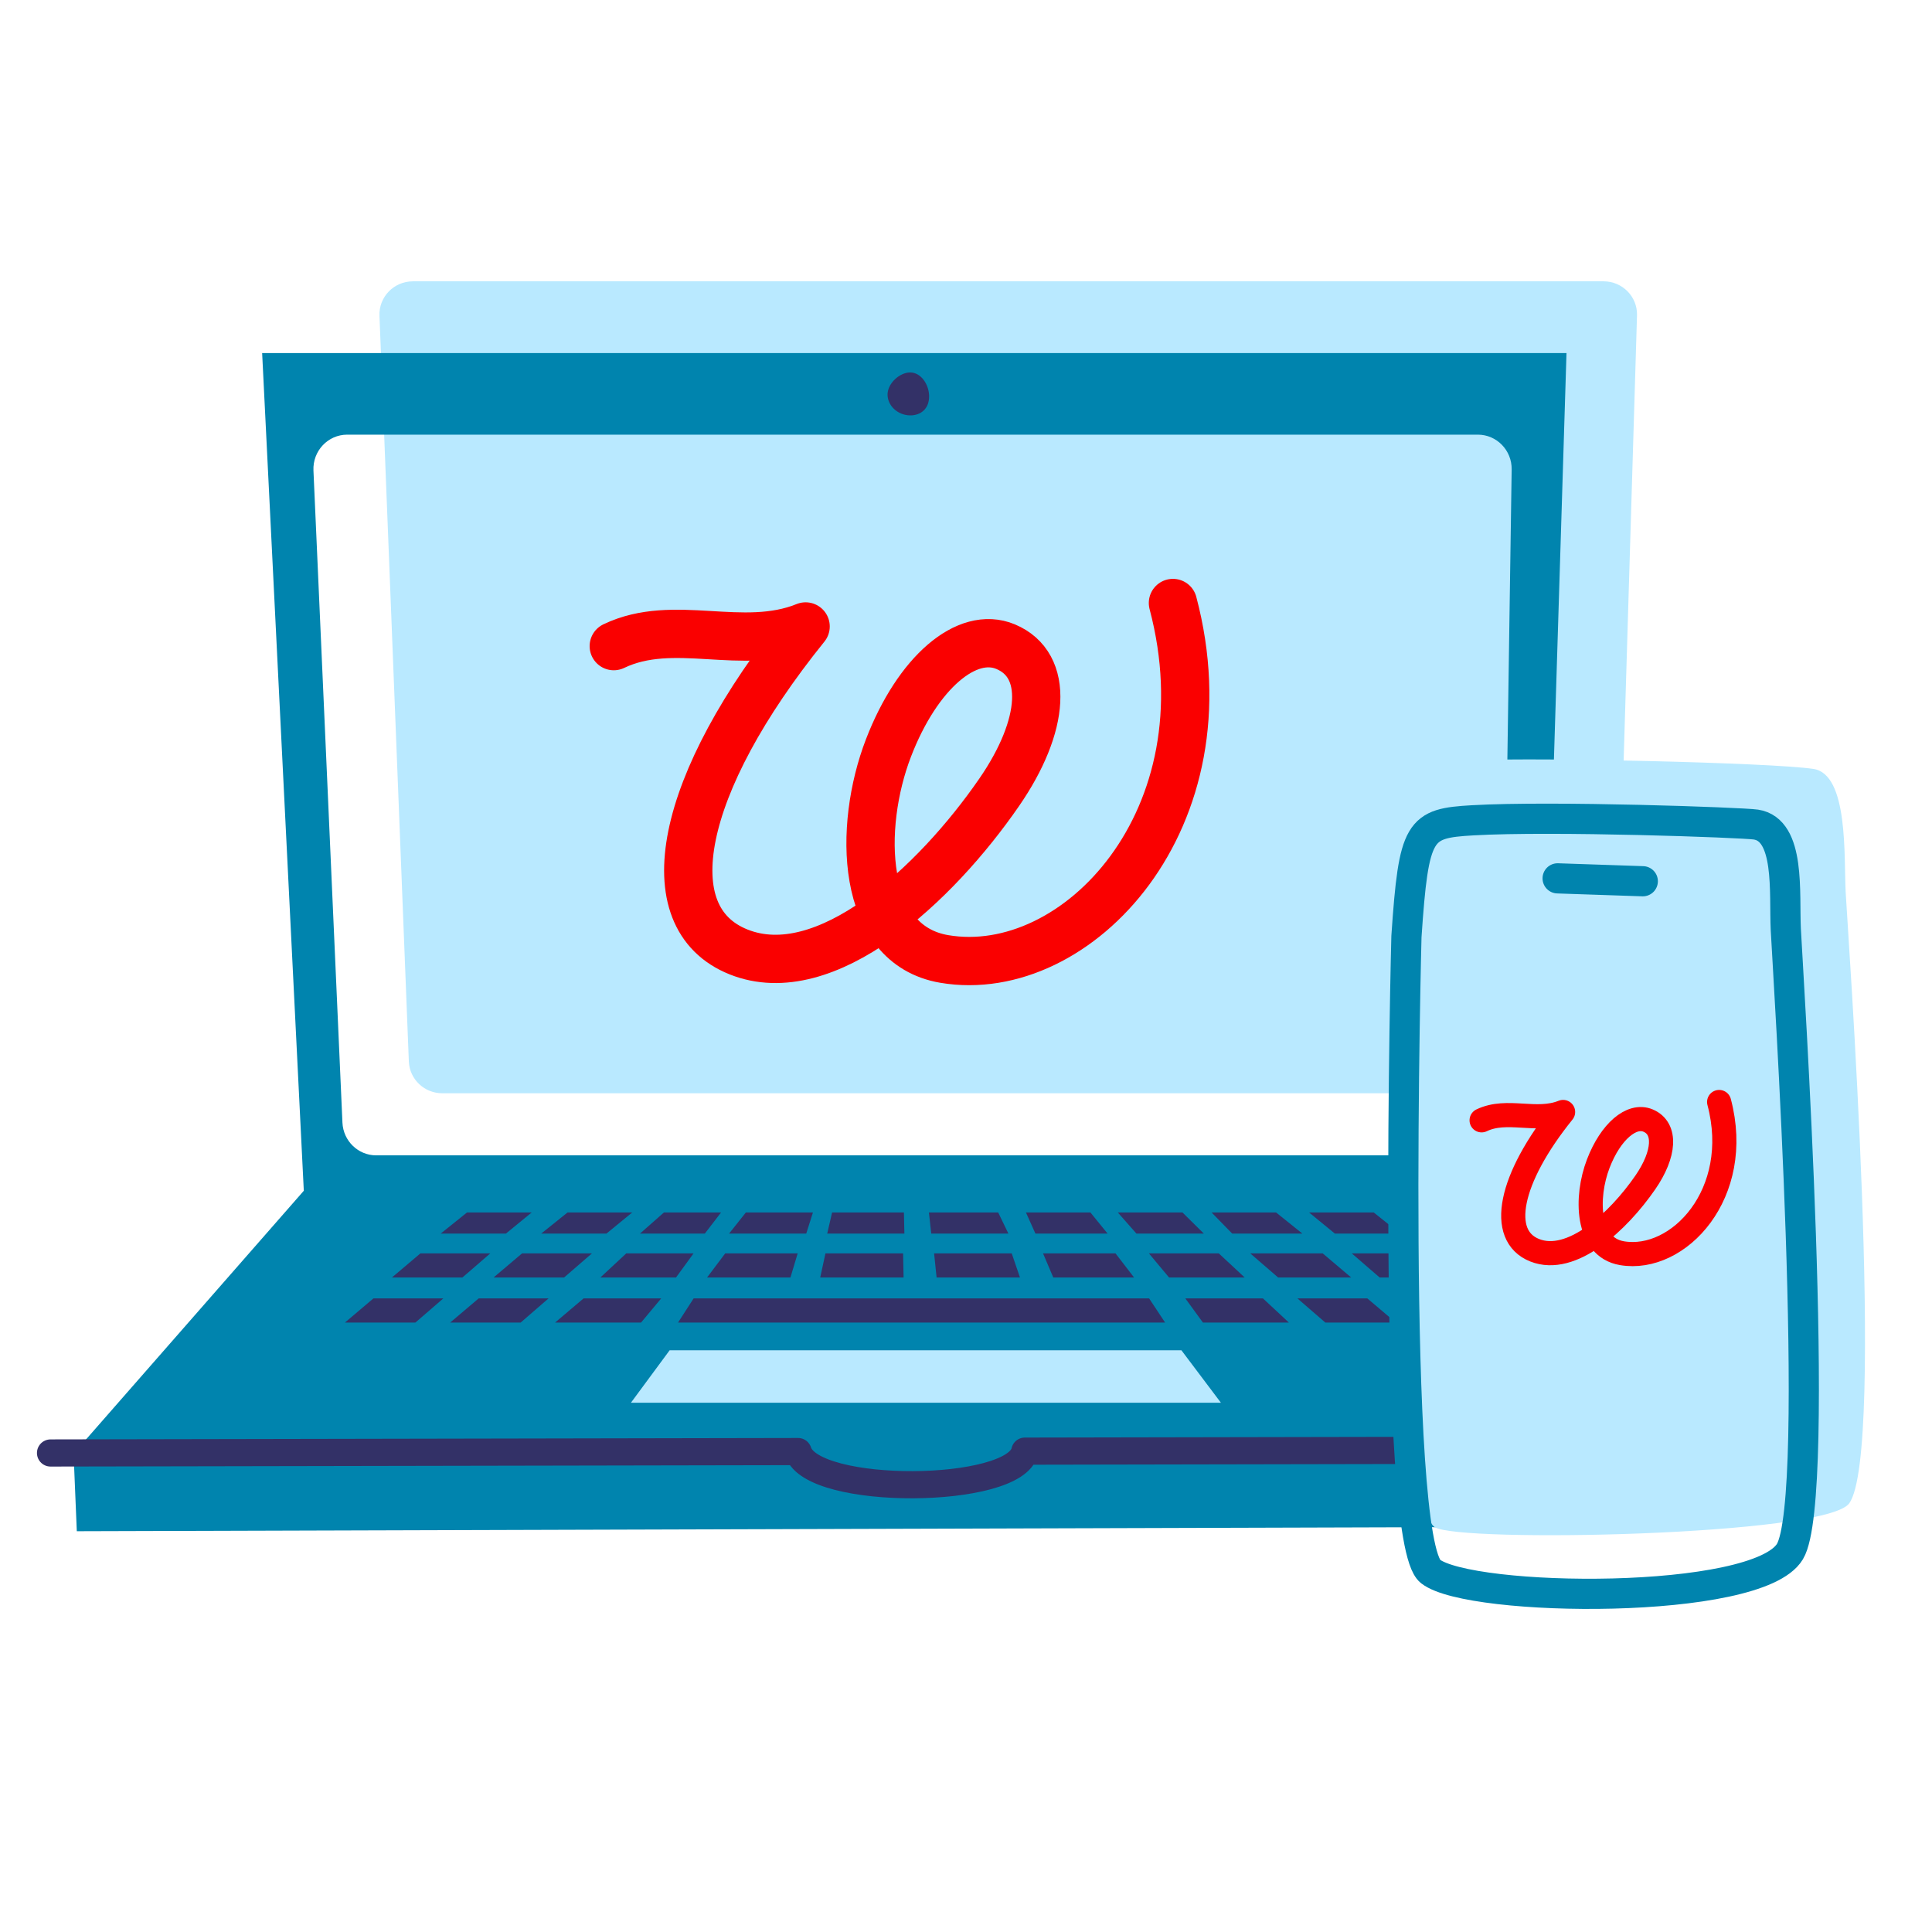
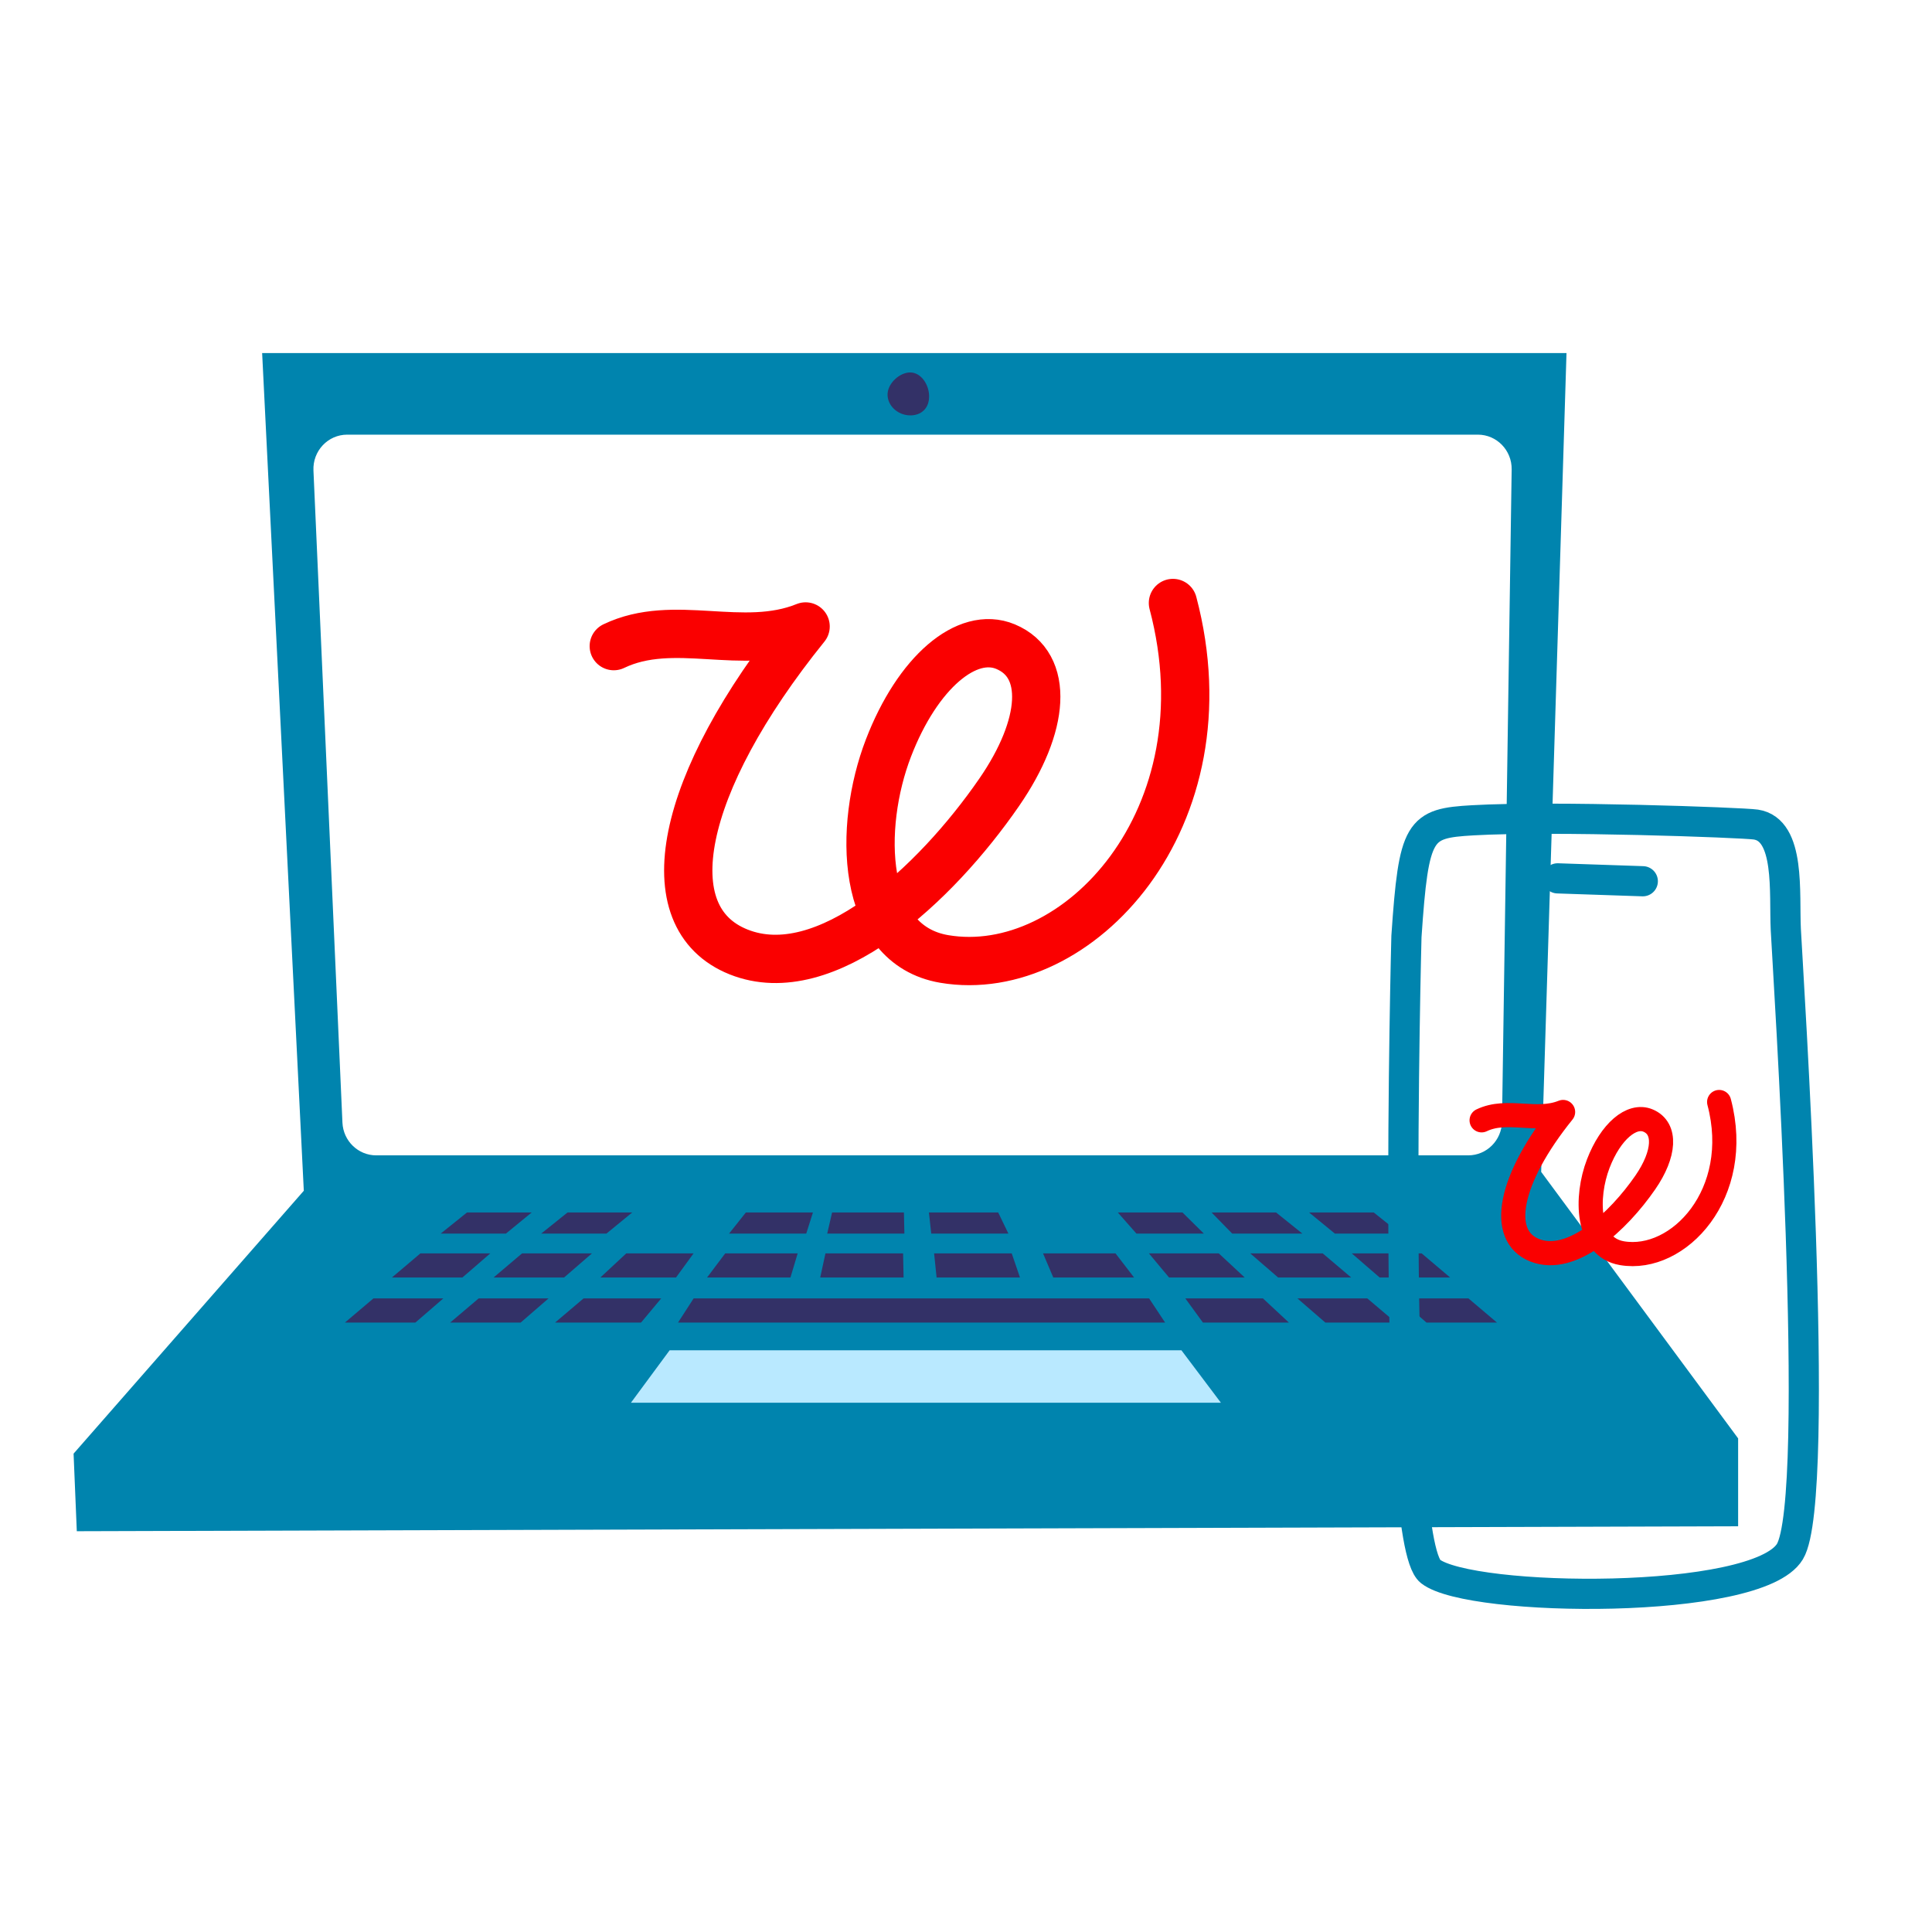
<svg xmlns="http://www.w3.org/2000/svg" xmlns:ns1="http://sodipodi.sourceforge.net/DTD/sodipodi-0.dtd" xmlns:ns2="http://www.inkscape.org/namespaces/inkscape" version="1.1" id="svg2" xml:space="preserve" width="213.333" height="213.333" viewBox="0 0 213.333 213.333" ns1:docname="PS_Digital_160x160_RGB.ai">
  <defs id="defs6">
    <clipPath clipPathUnits="userSpaceOnUse" id="clipPath16">
      <path d="M 0,160 H 160 V 0 H 0 Z" id="path14" />
    </clipPath>
  </defs>
  <ns1:namedview id="namedview4" pagecolor="#ffffff" bordercolor="#666666" borderopacity="1.0" ns2:pageshadow="2" ns2:pageopacity="0.0" ns2:pagecheckerboard="0" />
  <g id="g8" ns2:groupmode="layer" ns2:label="PS_Digital_160x160_RGB" transform="matrix(1.333,0,0,-1.333,0,213.333)">
    <g id="g10">
      <g id="g12" clip-path="url(#clipPath16)">
        <g id="g18" transform="translate(34.203,136.736)">
-           <path d="m 0,0 h 98.632 c 1.547,0 2.794,-1.254 2.77,-2.786 l -1.855,-61.769 c -0.023,-1.499 -1.257,-2.703 -2.771,-2.703 H 2.433 c -1.483,0 -2.703,1.154 -2.769,2.621 L -2.769,-2.868 C -2.84,-1.305 -1.58,0 0,0" style="fill:#b9e9ff;fill-opacity:1;fill-rule:nonzero;stroke:none" id="path20" />
-         </g>
+           </g>
        <g id="g22" transform="translate(25.965,121.066)">
          <path d="m 0,0 2.401,-54.02 c 0.068,-1.517 1.3,-2.712 2.797,-2.712 h 90.458 c 1.53,0 2.776,1.246 2.799,2.797 l 0.801,54.02 c 0.023,1.586 -1.237,2.884 -2.8,2.884 H 2.797 C 1.201,2.969 -0.072,1.618 0,0 m 118.015,-80.177 v -7.279 L -19.603,-87.867 -19.87,-81.44 -0.799,-59.664 -4.25,9.727 H 103.798 L 101.7,-58.101 Z" style="fill:#0084ae;fill-opacity:1;fill-rule:nonzero;stroke:none" id="path24" />
        </g>
        <g id="g26" transform="translate(76.962,127.301)">
          <path d="m 0,0 c 0.047,-1.125 -0.703,-1.682 -1.574,-1.67 -1.061,0.014 -1.891,0.843 -1.866,1.761 0.024,0.918 1.033,1.818 1.903,1.795 C -0.666,1.863 -0.039,0.917 0,0" style="fill:#333167;fill-opacity:1;fill-rule:nonzero;stroke:none" id="path28" />
        </g>
        <g id="g30" transform="translate(101.136,43.843)">
          <path d="m 0,0 h -48.872 l 3.205,4.343 h 42.396 z" style="fill:#b9e9ff;fill-opacity:1;fill-rule:nonzero;stroke:none" id="path32" />
        </g>
        <g id="g34" transform="translate(96.513,50.485)">
          <path d="m 0,0 h -40.346 l 1.289,1.998 h 37.733 z" style="fill:#333167;fill-opacity:1;fill-rule:nonzero;stroke:none" id="path36" />
        </g>
        <g id="g38" transform="translate(53.103,50.485)">
          <path d="m 0,0 h -7.121 l 2.357,1.998 h 6.431 z" style="fill:#333167;fill-opacity:1;fill-rule:nonzero;stroke:none" id="path40" />
        </g>
        <g id="g42" transform="translate(43.13,50.485)">
          <path d="M 0,0 H -5.838 L -3.48,1.998 H 2.309 Z" style="fill:#333167;fill-opacity:1;fill-rule:nonzero;stroke:none" id="path44" />
        </g>
        <g id="g46" transform="translate(34.412,50.485)">
          <path d="M 0,0 H -5.838 L -3.48,1.998 H 2.309 Z" style="fill:#333167;fill-opacity:1;fill-rule:nonzero;stroke:none" id="path48" />
        </g>
        <g id="g50" transform="translate(55.998,54.216)">
          <path d="m 0,0 h -6.266 l 2.144,1.997 h 5.576 z" style="fill:#333167;fill-opacity:1;fill-rule:nonzero;stroke:none" id="path52" />
        </g>
        <g id="g54" transform="translate(65.477,54.216)">
          <path d="m 0,0 h -6.907 l 1.503,1.997 h 6.003 z" style="fill:#333167;fill-opacity:1;fill-rule:nonzero;stroke:none" id="path56" />
        </g>
        <g id="g58" transform="translate(74.85,54.216)">
          <path d="m 0,0 h -6.907 l 0.434,1.997 h 6.431 z" style="fill:#333167;fill-opacity:1;fill-rule:nonzero;stroke:none" id="path60" />
        </g>
        <g id="g62" transform="translate(84.491,54.216)">
          <path d="m 0,0 h -6.907 l -0.206,1.997 h 6.43 z" style="fill:#333167;fill-opacity:1;fill-rule:nonzero;stroke:none" id="path64" />
        </g>
        <g id="g66" transform="translate(93.943,54.216)">
          <path d="m 0,0 h -6.693 l -0.848,1.997 h 6.003 z" style="fill:#333167;fill-opacity:1;fill-rule:nonzero;stroke:none" id="path68" />
        </g>
        <g id="g70" transform="translate(46.725,54.216)">
          <path d="m 0,0 h -5.839 l 2.358,1.997 h 5.79 z" style="fill:#333167;fill-opacity:1;fill-rule:nonzero;stroke:none" id="path72" />
        </g>
        <g id="g74" transform="translate(38.304,54.216)">
          <path d="m 0,0 h -5.839 l 2.358,1.997 h 5.79 z" style="fill:#333167;fill-opacity:1;fill-rule:nonzero;stroke:none" id="path76" />
        </g>
        <g id="g78" transform="translate(109.785,50.485)">
          <path d="M 0,0 H 5.839 L 3.481,1.998 h -5.79 z" style="fill:#333167;fill-opacity:1;fill-rule:nonzero;stroke:none" id="path80" />
        </g>
        <g id="g82" transform="translate(118.162,50.485)">
          <path d="M 0,0 H 5.839 L 3.481,1.998 h -5.79 z" style="fill:#333167;fill-opacity:1;fill-rule:nonzero;stroke:none" id="path84" />
        </g>
        <g id="g86" transform="translate(99.644,50.485)">
          <path d="M 0,0 H 7.12 L 4.977,1.998 h -6.431 z" style="fill:#333167;fill-opacity:1;fill-rule:nonzero;stroke:none" id="path88" />
        </g>
        <g id="g90" transform="translate(105.876,54.216)">
          <path d="M 0,0 H 6.052 L 3.694,1.997 h -6.003 z" style="fill:#333167;fill-opacity:1;fill-rule:nonzero;stroke:none" id="path92" />
        </g>
        <g id="g94" transform="translate(114.286,54.216)">
          <path d="M 0,0 H 5.839 L 3.481,1.997 h -5.79 z" style="fill:#333167;fill-opacity:1;fill-rule:nonzero;stroke:none" id="path96" />
        </g>
        <g id="g98" transform="translate(96.84,54.216)">
          <path d="M 0,0 H 6.266 L 4.122,1.997 h -5.79 z" style="fill:#333167;fill-opacity:1;fill-rule:nonzero;stroke:none" id="path100" />
        </g>
        <g id="g102" transform="translate(58.386,57.854)">
-           <path d="m 0,0 h -5.371 l 1.983,1.75 h 4.733 z" style="fill:#333167;fill-opacity:1;fill-rule:nonzero;stroke:none" id="path104" />
-         </g>
+           </g>
        <g id="g106" transform="translate(66.786,57.854)">
          <path d="m 0,0 h -6.392 l 1.391,1.75 h 5.556 z" style="fill:#333167;fill-opacity:1;fill-rule:nonzero;stroke:none" id="path108" />
        </g>
        <g id="g110" transform="translate(74.916,57.854)">
          <path d="m 0,0 h -6.392 l 0.403,1.75 h 5.95 z" style="fill:#333167;fill-opacity:1;fill-rule:nonzero;stroke:none" id="path112" />
        </g>
        <g id="g114" transform="translate(83.532,57.854)">
          <path d="m 0,0 h -6.392 l -0.191,1.75 h 5.737 z" style="fill:#333167;fill-opacity:1;fill-rule:nonzero;stroke:none" id="path116" />
        </g>
        <g id="g118" transform="translate(91.749,57.854)">
-           <path d="m 0,0 h -5.979 l -0.785,1.75 h 5.341 z" style="fill:#333167;fill-opacity:1;fill-rule:nonzero;stroke:none" id="path120" />
-         </g>
+           </g>
        <g id="g122" transform="translate(50.236,57.854)">
          <path d="m 0,0 h -5.403 l 2.181,1.75 h 5.358 z" style="fill:#333167;fill-opacity:1;fill-rule:nonzero;stroke:none" id="path124" />
        </g>
        <g id="g126" transform="translate(41.908,57.854)">
          <path d="m 0,0 h -5.402 l 2.181,1.75 h 5.358 z" style="fill:#333167;fill-opacity:1;fill-rule:nonzero;stroke:none" id="path128" />
        </g>
        <g id="g130" transform="translate(102.071,57.854)">
          <path d="M 0,0 H 5.814 L 3.633,1.75 h -5.342 z" style="fill:#333167;fill-opacity:1;fill-rule:nonzero;stroke:none" id="path132" />
        </g>
        <g id="g134" transform="translate(110.575,57.854)">
          <path d="M 0,0 H 5.403 L 3.222,1.75 h -5.358 z" style="fill:#333167;fill-opacity:1;fill-rule:nonzero;stroke:none" id="path136" />
        </g>
        <g id="g138" transform="translate(94.137,57.854)">
          <path d="M 0,0 H 5.585 L 3.814,1.75 h -5.357 z" style="fill:#333167;fill-opacity:1;fill-rule:nonzero;stroke:none" id="path140" />
        </g>
        <g id="g142" transform="translate(50.843,106.517)">
          <path d="M 0,0 C 4.994,2.396 10.641,-0.496 15.891,1.629 5.352,-11.433 3.196,-22.478 10.335,-25.332 c 7.21,-2.882 16.319,5.576 21.592,13.224 3.817,5.535 4.164,10.542 0.531,12.064 -3.192,1.338 -7.293,-2.123 -9.707,-8.402 -2.509,-6.52 -2.36,-16.283 4.625,-17.468 11.001,-1.866 23.673,11.616 18.943,29.487" style="fill:none;stroke:#fa0000;stroke-width:4;stroke-linecap:round;stroke-linejoin:round;stroke-miterlimit:10;stroke-dasharray:none;stroke-opacity:1" id="path144" />
        </g>
        <g id="g146" transform="translate(4.186,39.68)">
-           <path d="m 0,0 61.925,0.117 c 1.164,-3.74 18.02,-3.595 18.782,0.035 l 60.767,0.115" style="fill:none;stroke:#333167;stroke-width:2.25;stroke-linecap:round;stroke-linejoin:round;stroke-miterlimit:10;stroke-dasharray:none;stroke-opacity:1" id="path148" />
-         </g>
+           </g>
        <g id="g150" transform="translate(116.777,85.936)">
-           <path d="m 0,0 c 0.593,8.848 1.48,10.891 5.981,11.133 4.23,0.228 23.842,-0.187 27.454,-0.723 2.919,-0.434 2.524,-7.248 2.677,-10.229 0.15,-2.908 3.325,-46.347 0.298,-50.604 C 34.486,-53.131 3.937,-53.705 2.063,-52.395 -1.396,-49.98 0,0 0,0" style="fill:#b9e9ff;fill-opacity:1;fill-rule:nonzero;stroke:none" id="path152" />
-         </g>
+           </g>
        <g id="g154" transform="translate(116.504,82.459)">
          <path d="m 0,0 c 0.608,8.944 1.044,9.374 5.489,9.63 6.596,0.381 22.313,-0.182 23.454,-0.352 2.882,-0.43 2.338,-5.675 2.482,-8.687 0.14,-2.938 3.053,-47.035 0.342,-51.536 C 29.057,-55.446 5.309,-55.167 1.994,-52.591 -1.32,-50.014 0,0 0,0 Z" style="fill:none;stroke:#0084ae;stroke-width:2.5;stroke-linecap:butt;stroke-linejoin:miter;stroke-miterlimit:10;stroke-dasharray:none;stroke-opacity:1" id="path156" />
        </g>
        <g id="g158" transform="translate(129.028,87.28)">
          <path d="M 0,0 7.055,-0.239" style="fill:none;stroke:#0084ae;stroke-width:2.5;stroke-linecap:round;stroke-linejoin:miter;stroke-miterlimit:10;stroke-dasharray:none;stroke-opacity:1" id="path160" />
        </g>
        <g id="g162" transform="translate(122.731,67.236)">
          <path d="M 0,0 C 2.122,1.018 4.521,-0.21 6.75,0.692 2.273,-4.856 1.357,-9.548 4.391,-10.76 c 3.062,-1.224 6.931,2.368 9.172,5.617 1.621,2.351 1.767,4.478 0.224,5.124 -1.355,0.569 -3.098,-0.901 -4.123,-3.568 -1.065,-2.77 -1.003,-6.917 1.965,-7.42 4.673,-0.793 10.056,4.934 8.047,12.525" style="fill:none;stroke:#fa0000;stroke-width:2;stroke-linecap:round;stroke-linejoin:round;stroke-miterlimit:10;stroke-dasharray:none;stroke-opacity:1" id="path164" />
        </g>
      </g>
    </g>
  </g>
</svg>